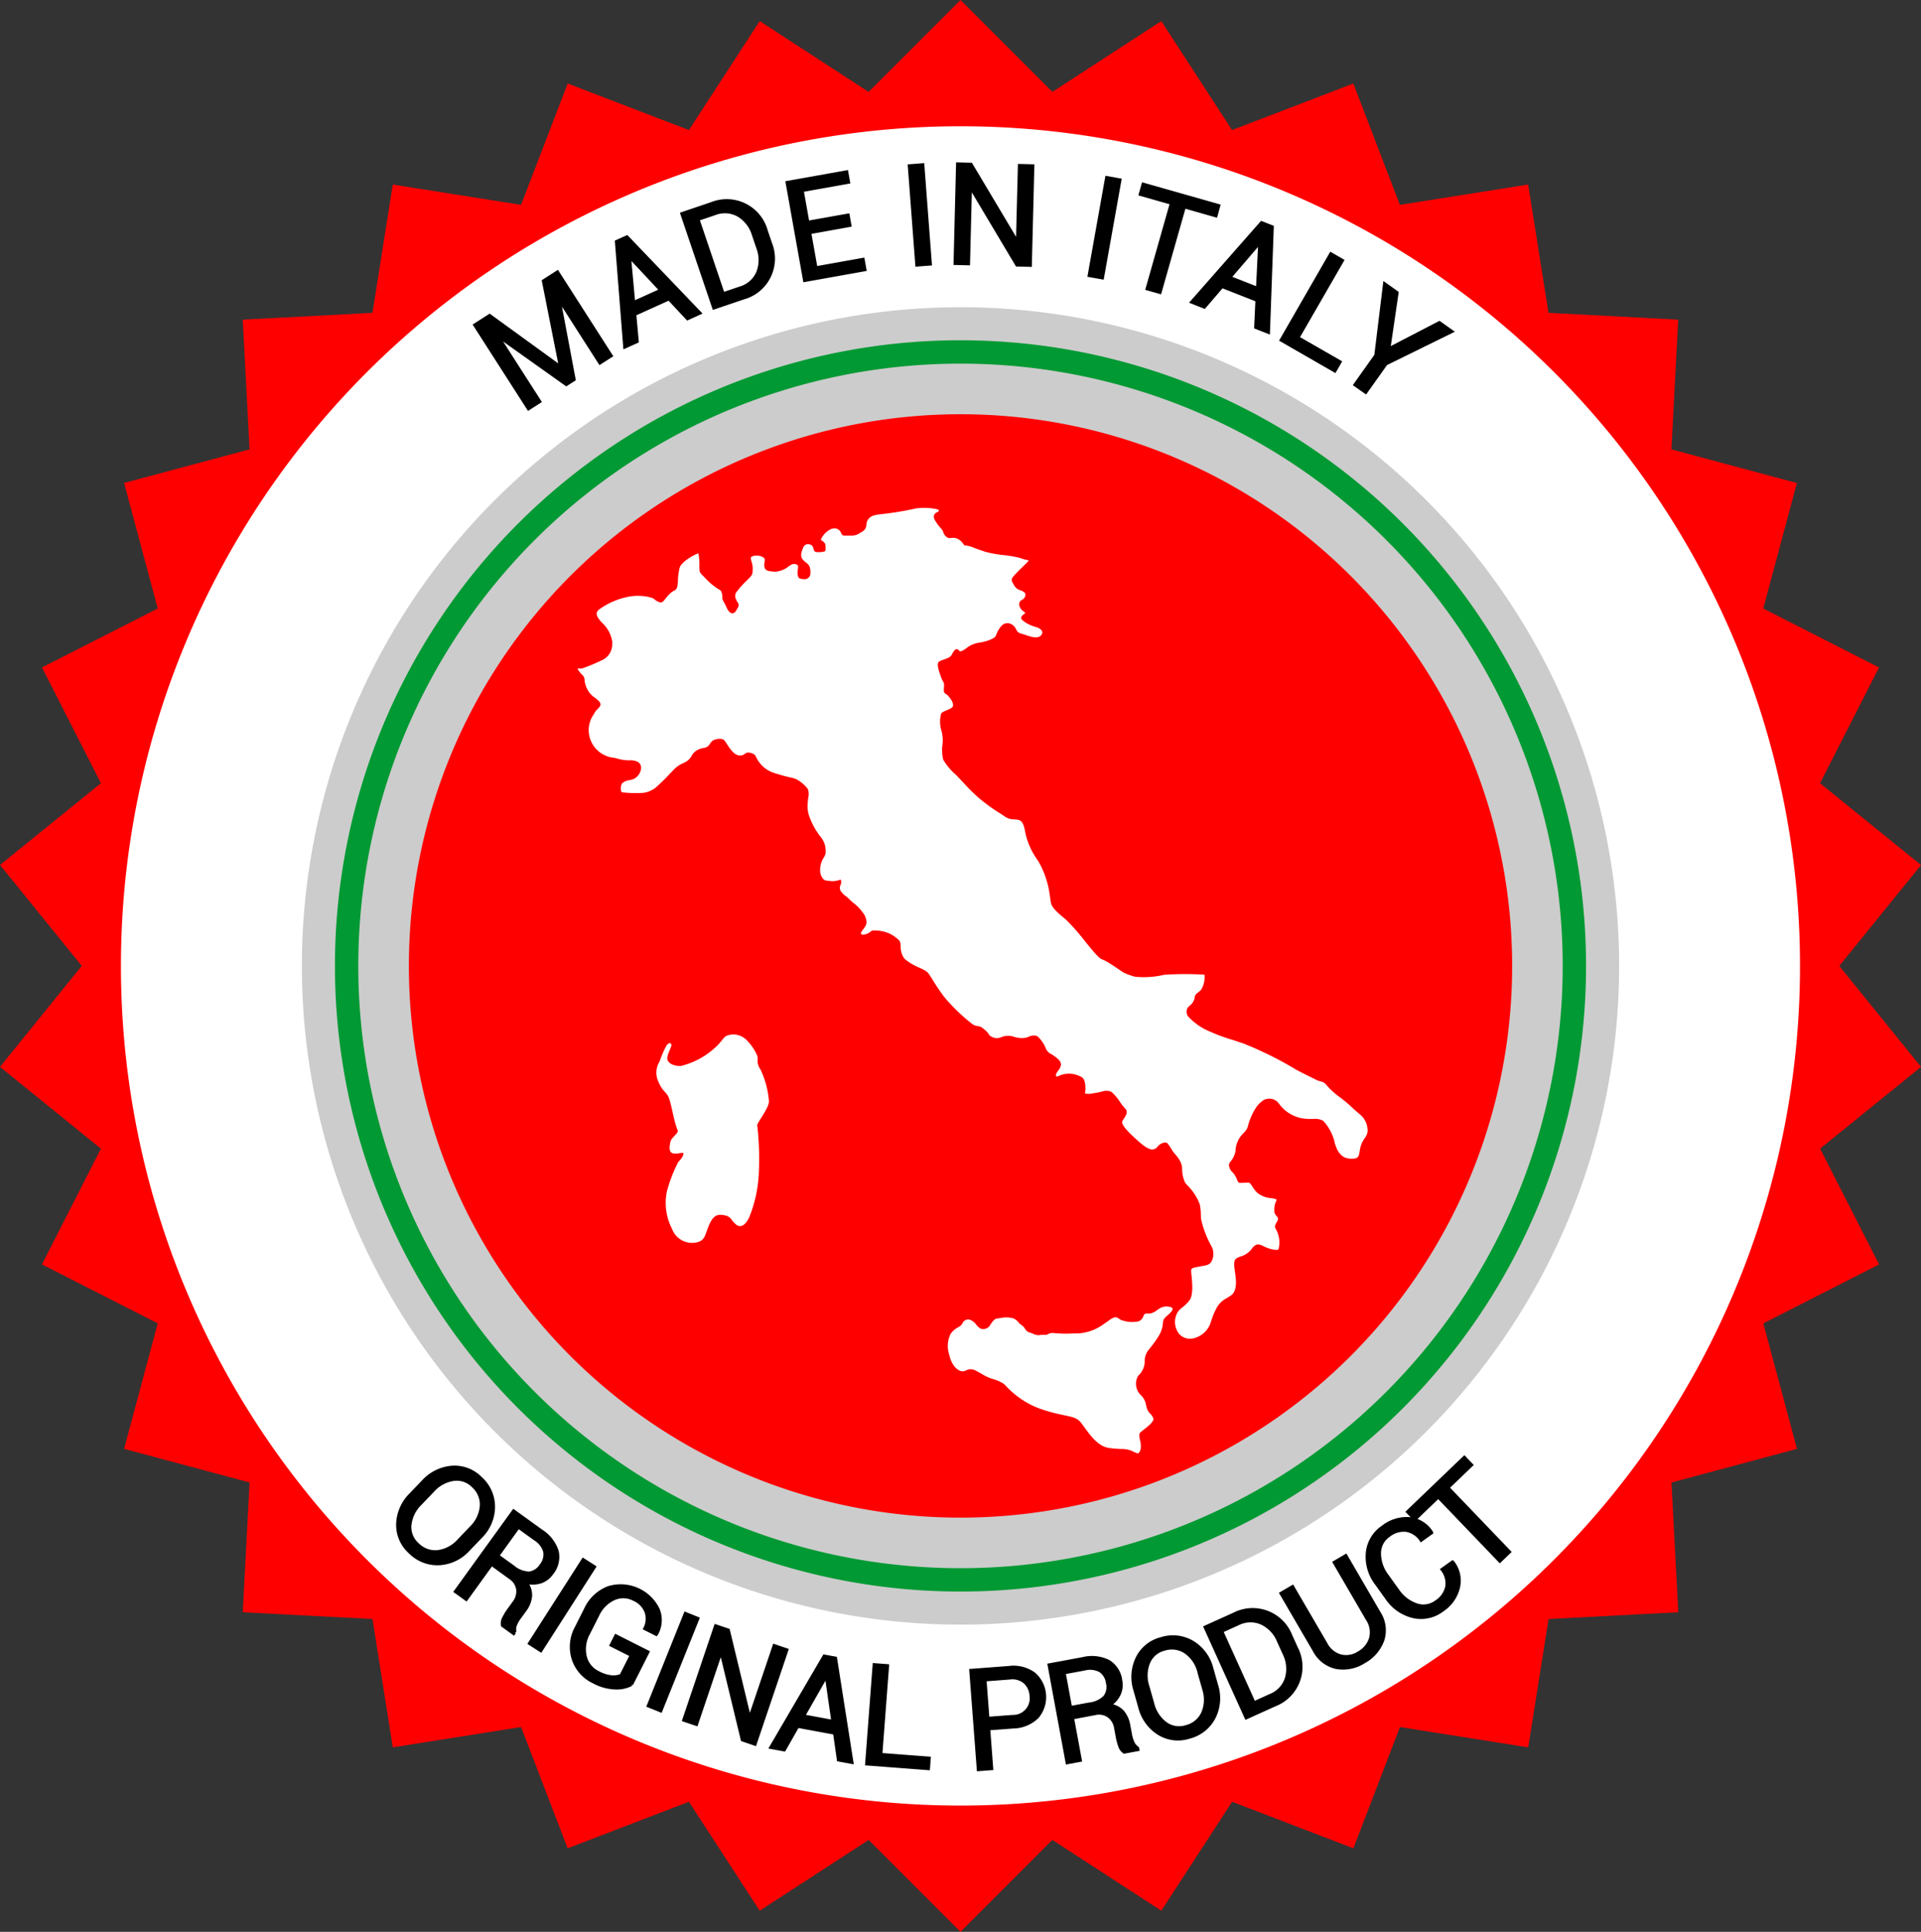
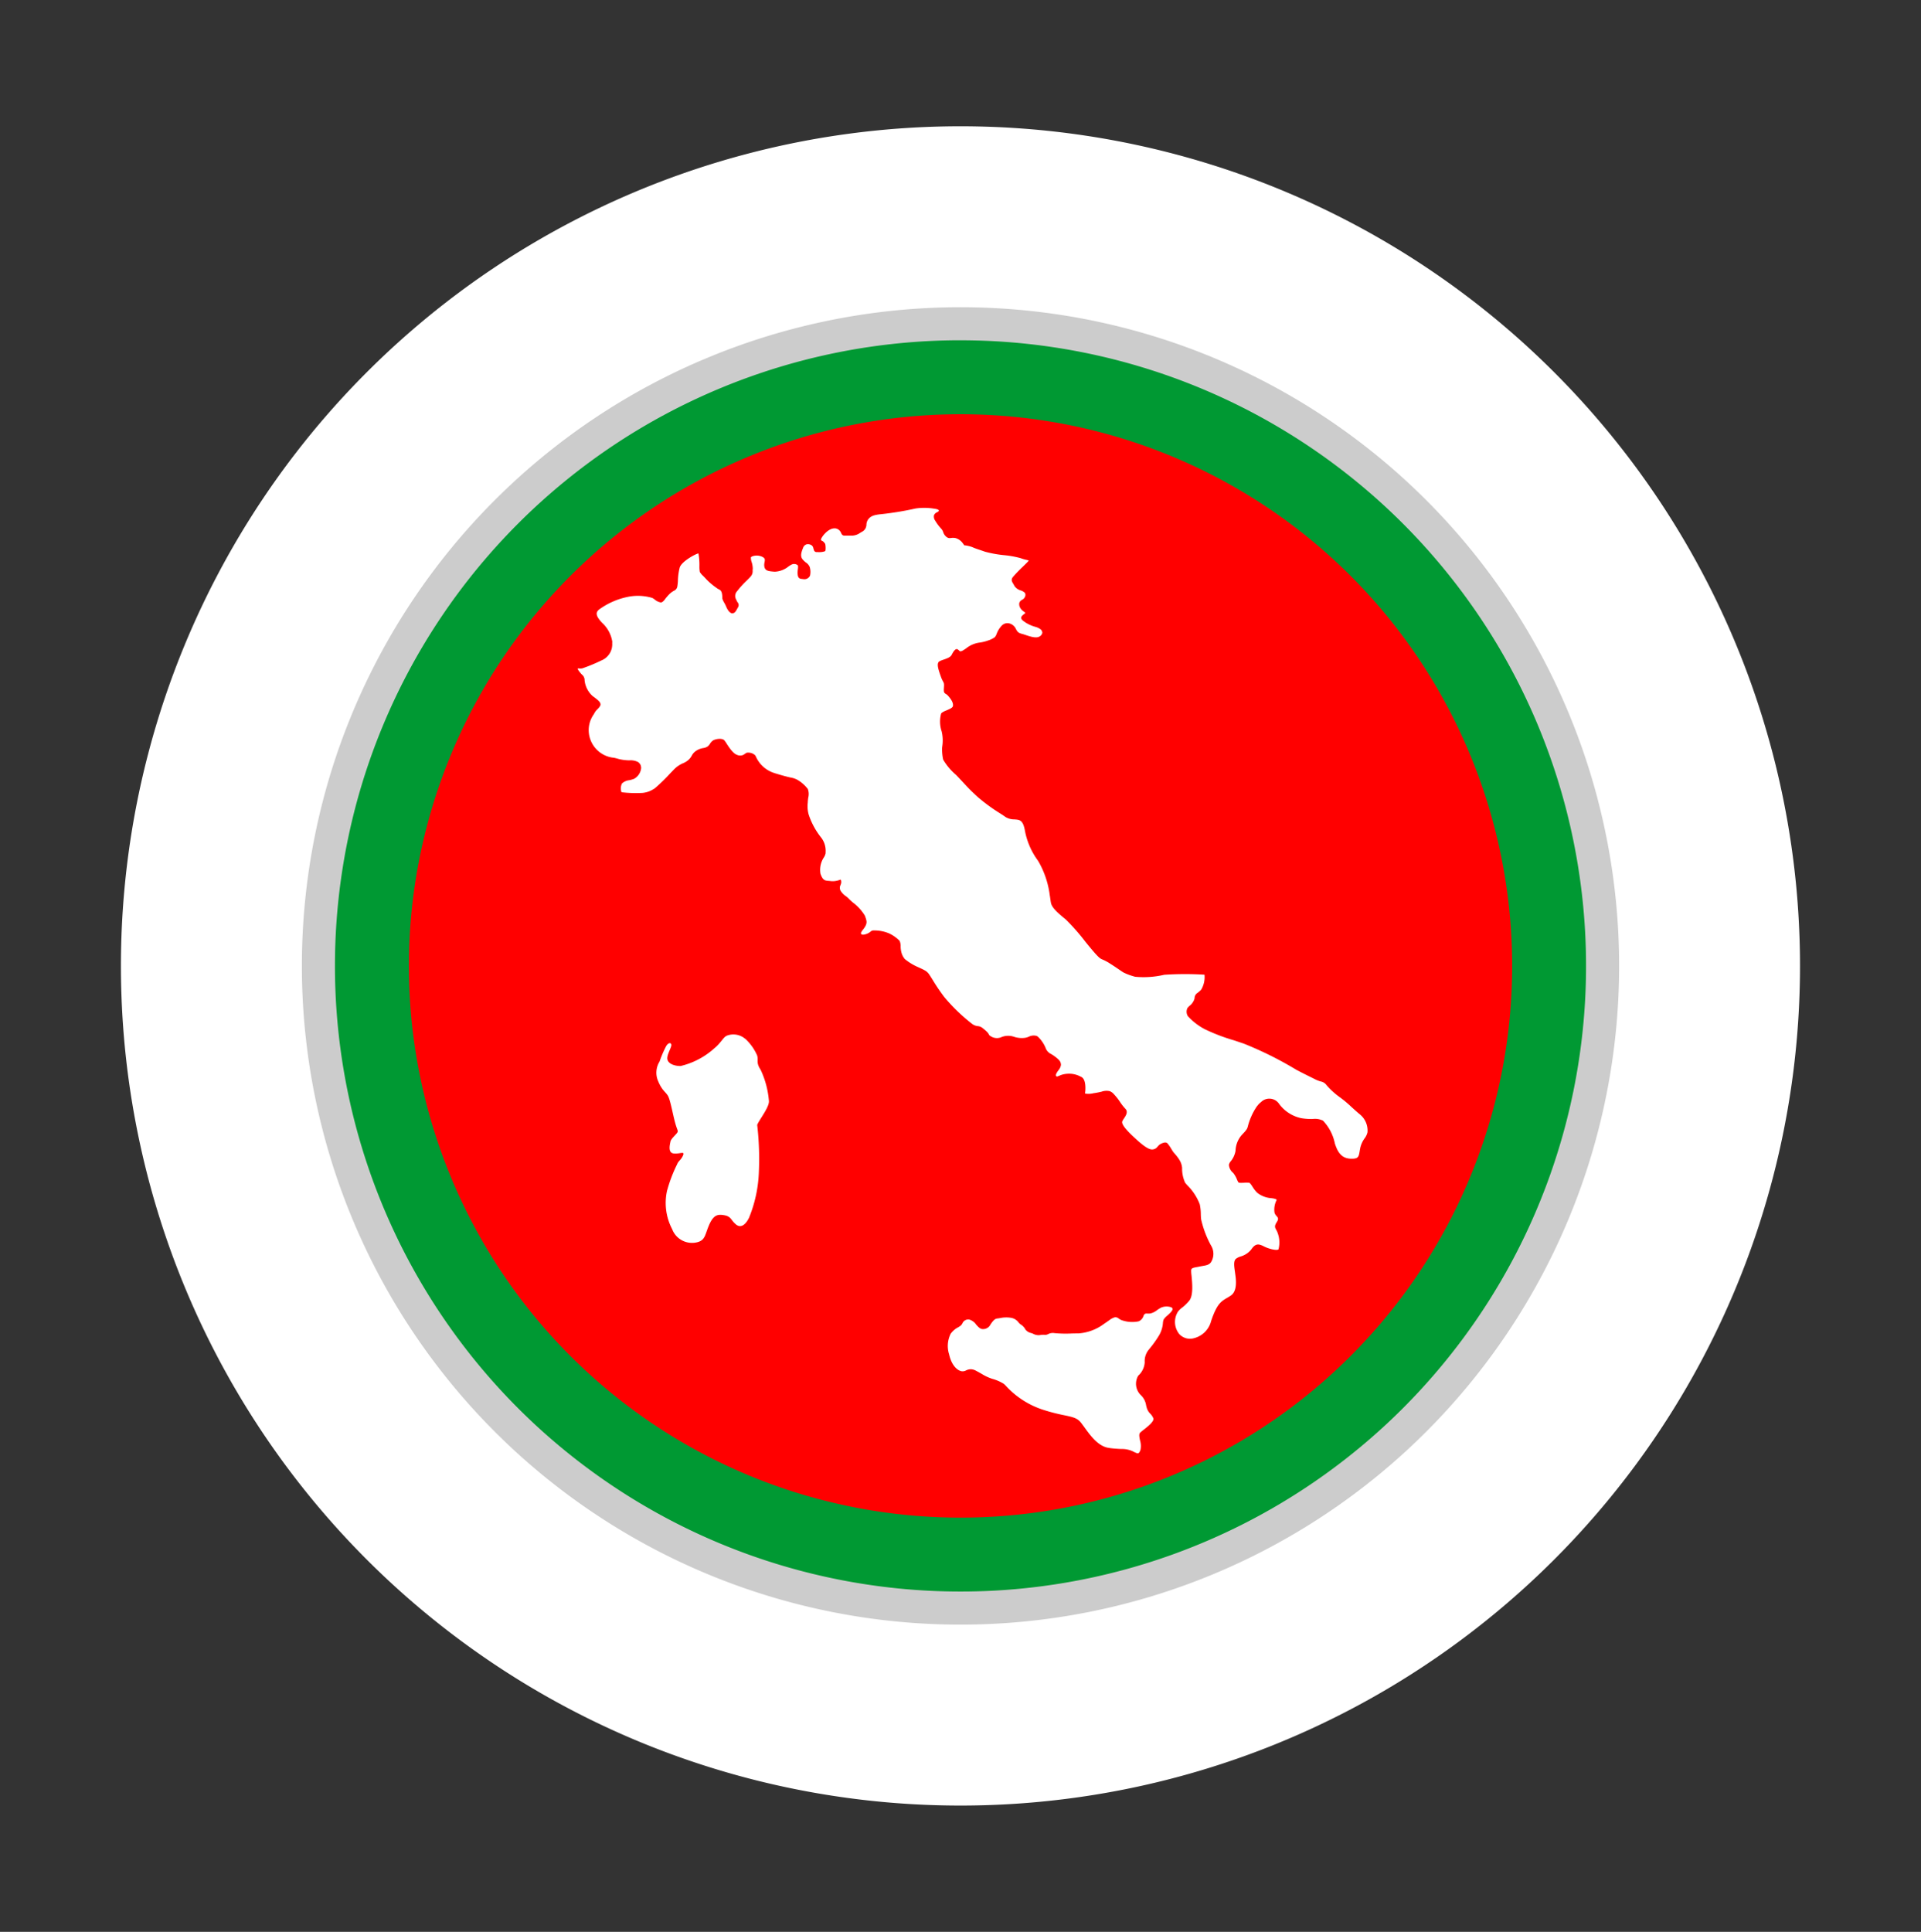
<svg xmlns="http://www.w3.org/2000/svg" width="127.556" height="128.259" viewBox="0 0 127.556 128.259">
  <rect x="0" y="0" width="127.556" height="128.259" fill="#333333" stroke="none" />
  <defs>
    <clipPath id="a">
      <rect width="127.556" height="128.259" fill="none" />
    </clipPath>
  </defs>
  <g transform="translate(0 0.001)">
-     <path d="M63.778,0l-6.1,6.1L50.445,1.4l-4.7,7.234L37.694,5.544,34.6,13.6l-8.519-1.349-1.349,8.519-8.614.451.451,8.614L8.24,32.064,10.473,40.4,2.787,44.312,6.7,52,0,57.426l5.428,6.7L0,70.833l6.7,5.428L2.787,83.946l7.686,3.915L8.24,96.194l8.331,2.232-.451,8.614,8.613.451,1.349,8.52,8.519-1.35,3.091,8.053,8.053-3.091,4.7,7.234,7.234-4.7,6.1,6.1,6.1-6.1,7.234,4.7,4.7-7.234,8.053,3.091,3.091-8.052,8.519,1.349,1.35-8.52,8.614-.451-.451-8.614,8.332-2.232-2.233-8.332,7.685-3.915-3.915-7.686,6.7-5.429-5.428-6.7,5.428-6.7L120.852,52l3.916-7.685L117.083,40.4l2.232-8.332-8.331-2.233.451-8.614-8.614-.451-1.35-8.519L92.953,13.6,89.862,5.544,81.809,8.635,77.111,1.4,69.877,6.1Z" transform="translate(0)" fill="red" />
    <g transform="translate(0 0)">
      <g clip-path="url(#a)">
        <path d="M78.948,24.217A55.746,55.746,0,1,1,23.2,79.963,55.746,55.746,0,0,1,78.948,24.217" transform="translate(-15.17 -15.834)" fill="#fff" fill-rule="evenodd" />
        <path d="M101.639,58.92a43.733,43.733,0,1,1-43.733,43.733A43.733,43.733,0,0,1,101.639,58.92" transform="translate(-37.861 -38.524)" fill="#ccc" fill-rule="evenodd" />
-         <path d="M80.976,285.654a2.82,2.82,0,0,1-1.935.932,2.556,2.556,0,0,1-1.961-.772,2.428,2.428,0,0,1-.806-1.881,2.888,2.888,0,0,1,.87-1.953l.814-.849a2.9,2.9,0,0,1,1.915-.951,2.422,2.422,0,0,1,1.915.724,2.55,2.55,0,0,1,.853,1.928,2.832,2.832,0,0,1-.851,1.974Zm.176-1.475a2.235,2.235,0,0,0,.676-1.415,1.633,1.633,0,0,0-.548-1.331,1.512,1.512,0,0,0-1.3-.442,2.3,2.3,0,0,0-1.368.752l-.82.856a2.315,2.315,0,0,0-.7,1.405,1.513,1.513,0,0,0,.5,1.282,1.639,1.639,0,0,0,1.353.495,2.254,2.254,0,0,0,1.391-.746Zm1.361,2.447,1.241.9a1.117,1.117,0,0,1,.489.757,1.2,1.2,0,0,1-.252.883l-.354.49a3.622,3.622,0,0,0-.321.53.736.736,0,0,0-.083.5l.748.54.063-.088a.836.836,0,0,1,.044-.462,2.043,2.043,0,0,1,.269-.49l.363-.5a1.87,1.87,0,0,0,.382-.937,1.353,1.353,0,0,0-.3-.925,1.792,1.792,0,0,0,.979-.033,1.5,1.5,0,0,0,.734-.561,1.726,1.726,0,0,0,.354-1.469,2.508,2.508,0,0,0-1.061-1.361l-1.834-1.324-3.869,5.357.725.524Zm.412-.571,1.369-1.9,1.109.8a1.43,1.43,0,0,1,.639.84,1.13,1.13,0,0,1-.244.891,1.1,1.1,0,0,1-.785.517,1.664,1.664,0,0,1-1.055-.406Zm2.857,6.308-.757-.485,3.567-5.569.757.485Zm6.025,2.239,1.089-2.157-2.135-1.078-.315.624,1.337.675L91.11,294a1.324,1.324,0,0,1-.618.092,2.32,2.32,0,0,1-.9-.283,1.579,1.579,0,0,1-.863-1.074,2.143,2.143,0,0,1,.217-1.516l.618-1.224a2.2,2.2,0,0,1,1.062-1.078,1.5,1.5,0,0,1,1.347.045,1.468,1.468,0,0,1,.807.857,1.386,1.386,0,0,1-.1,1.074l.766.387.02-.02a1.887,1.887,0,0,0,.119-1.617,2.765,2.765,0,0,0-3.3-1.474,2.734,2.734,0,0,0-1.529,1.426l-.614,1.216a2.673,2.673,0,0,0-.214,2.089,2.555,2.555,0,0,0,1.348,1.531,3.249,3.249,0,0,0,1.492.406,2.128,2.128,0,0,0,1.035-.234m1.945,1.755-.834-.335,2.463-6.137.835.335Zm6.258,2.213,2.116-6.265-.847-.286-1.612,4.772h-.03l-1.4-5.8-.847-.286-2.117,6.265.847.286,1.614-4.776h.029l1.4,5.8Zm5.279-.736-2.447-.453-.891,1.567-.9-.166,3.549-6.068.755.139,1.09,6.928-.9-.166Zm-2.055-1.143,1.942.36-.429-2.966-.027,0Zm5.129,2.556,3.215.245-.053.7-4.107-.313.5-6.594.892.068Zm7.162-1.7.2,2.644-.891.068-.5-6.593,2.523-.192a2.334,2.334,0,0,1,1.683.419,2.052,2.052,0,0,1,.218,2.866,2.34,2.34,0,0,1-1.6.665Zm-.053-.7,1.631-.124a1.2,1.2,0,0,0,1.234-1.369,1.314,1.314,0,0,0-.4-.889,1.287,1.287,0,0,0-1.026-.292l-1.631.124Zm5.618-.027.522,2.818-.88.163-1.2-6.5,2.224-.413a2.509,2.509,0,0,1,1.717.172,1.724,1.724,0,0,1,.819,1.27,1.5,1.5,0,0,1-.1.919,1.8,1.8,0,0,1-.651.731,1.355,1.355,0,0,1,.874.423,1.87,1.87,0,0,1,.414.923l.114.611a2.038,2.038,0,0,0,.168.533.837.837,0,0,0,.3.35l.02.107-.907.168a.737.737,0,0,1-.3-.406,3.628,3.628,0,0,1-.162-.6l-.11-.594a1.2,1.2,0,0,0-.466-.792,1.113,1.113,0,0,0-.885-.169Zm-.128-.692,1.255-.233a1.659,1.659,0,0,0,1.022-.483,1.1,1.1,0,0,0,.167-.925,1.127,1.127,0,0,0-.476-.792,1.432,1.432,0,0,0-1.05-.118l-1.344.249Zm9.7-1.462-.32-1.132a2.831,2.831,0,0,0-1.271-1.733,2.549,2.549,0,0,0-2.094-.241,2.421,2.421,0,0,0-1.594,1.285,2.9,2.9,0,0,0-.15,2.133l.32,1.132a2.891,2.891,0,0,0,1.244,1.74,2.429,2.429,0,0,0,2.03.257,2.559,2.559,0,0,0,1.659-1.3,2.827,2.827,0,0,0,.176-2.141m-1.184-.9.323,1.141a2.252,2.252,0,0,1-.061,1.577,1.639,1.639,0,0,1-1.112.917,1.514,1.514,0,0,1-1.357-.22,2.317,2.317,0,0,1-.856-1.316l-.323-1.141a2.3,2.3,0,0,1,.044-1.561,1.514,1.514,0,0,1,1.041-.9,1.634,1.634,0,0,1,1.424.2,2.233,2.233,0,0,1,.878,1.3m3.14,3.057-2.726-6.025,1.9-.858a2.721,2.721,0,0,1,3.792,1.42l.372.824a2.711,2.711,0,0,1-1.439,3.781Zm-1.621-5.752,2.148,4.747,1.08-.489a1.825,1.825,0,0,0,1.069-1.147,2.261,2.261,0,0,0-.157-1.629l-.376-.831a2.248,2.248,0,0,0-1.116-1.185,1.823,1.823,0,0,0-1.567.045Zm8.242-5.025-.774.451,2.211,3.794a1.55,1.55,0,0,1,.2,1.256,1.656,1.656,0,0,1-.806.966,1.52,1.52,0,0,1-1.183.193,1.59,1.59,0,0,1-.973-.808l-2.212-3.794-.773.45,2.211,3.794a2.169,2.169,0,0,0,1.449,1.126,2.546,2.546,0,0,0,1.833-.356,2.7,2.7,0,0,0,1.269-1.45,2.136,2.136,0,0,0-.246-1.828Zm7.084.421.023.016a1.985,1.985,0,0,1,.378,1.646,2.5,2.5,0,0,1-1.076,1.547,2.338,2.338,0,0,1-1.948.421,2.931,2.931,0,0,1-1.75-1.226l-.687-.955a2.938,2.938,0,0,1-.6-2.051,2.329,2.329,0,0,1,1.019-1.714,2.565,2.565,0,0,1,1.8-.558,1.975,1.975,0,0,1,1.447.909l.009.028-.7.5a1.481,1.481,0,0,0-.973-.655,1.574,1.574,0,0,0-1.174.346,1.406,1.406,0,0,0-.617,1.187,2.457,2.457,0,0,0,.513,1.476l.692.963a2.477,2.477,0,0,0,1.241.965,1.407,1.407,0,0,0,1.321-.207,1.573,1.573,0,0,0,.7-1,1.49,1.49,0,0,0-.316-1.139Zm1.269-6.438-.487-.507-3.772,3.618.488.508,1.553-1.491,4.091,4.264.645-.619-4.091-4.264Z" transform="translate(-49.87 -182.767)" stroke="#000" stroke-width="0.2" fill-rule="evenodd" />
-         <path d="M96.714,44.884l.024-.015-1.123-5.663.937-.6,3.569,5.567-.753.483-2.673-4.171-.026.011.99,5.255-.523.335-4.5-3.2-.021.019,2.763,4.309-.753.483L91.054,42.13l.99-.635Zm7.237-4.487-2.267,1.025.164,1.8-.832.376-.552-7.008.7-.316,4.851,5.064-.831.376Zm-2.34.236,1.8-.814-2.047-2.189-.026.011Zm5.318.369,1.97-.667a2.71,2.71,0,0,0,1.8-3.621l-.289-.856a2.721,2.721,0,0,0-3.634-1.787l-1.97.667Zm-1.047-5.884,1.67,4.935,1.123-.38a1.823,1.823,0,0,0,1.176-1.036,2.26,2.26,0,0,0,0-1.636l-.293-.865a2.251,2.251,0,0,0-.994-1.288,1.825,1.825,0,0,0-1.564-.109Zm10.088.4L113.3,36l.416,2.33,3.13-.559.123.688-4.01.717-1.162-6.51,3.961-.708.124.693-3.081.55.376,2.106,2.674-.477Zm5.341,2.565-.9.069-.5-6.594.9-.069Zm6.638.087-.894-.022L124,33.02l-.028.008-.128,5.039-.894-.022.167-6.611.894.023,3.056,5.124.028-.008.127-5.035.894.022Zm4.789.835-.885-.158,1.163-6.51.885.158Zm7.538-4.119-2.1-.6-1.615,5.684-.861-.244,1.615-5.684-2.071-.588.192-.677,5.028,1.428Zm2.719,5.6-.084,1.8.85.335.253-7.008-.714-.281-4.643,5.277.849.335,1.174-1.368Zm-1.8-1.514,1.957-2.279.026.01-.145,2.993Zm4.526,4,2.8,1.607-.349.606-3.57-2.053,3.3-5.733.775.446Zm6.036.735,3.354-1.739.832.592-4.376,2.15-1.347,1.895L149.5,46.1l1.387-1.95.583-4.763.833.592Z" transform="translate(-59.534 -20.553)" stroke="#000" stroke-width="0.2" fill-rule="evenodd" />
        <path d="M105.787,65.265A41.537,41.537,0,1,1,64.25,106.8a41.537,41.537,0,0,1,41.537-41.537" transform="translate(-42.009 -42.673)" fill="#093" fill-rule="evenodd" />
-         <path d="M108.715,69.742a39.987,39.987,0,1,1-39.987,39.987,39.987,39.987,0,0,1,39.987-39.987" transform="translate(-44.937 -45.6)" fill="#ccc" fill-rule="evenodd" />
        <path d="M115.058,79.444A36.629,36.629,0,1,1,78.43,116.072a36.628,36.628,0,0,1,36.628-36.628" transform="translate(-51.28 -51.943)" fill="red" fill-rule="evenodd" />
        <path d="M121.948,132.654a1.209,1.209,0,0,0-1.215-.219c-.257.1-.367.449-.85.848a5.077,5.077,0,0,1-2.233,1.171c-.432,0-.821-.159-.876-.449s.285-.788.263-.959-.208-.147-.351.1a7.2,7.2,0,0,0-.432,1.013,1.4,1.4,0,0,0-.082,1.325c.29.68.542.7.684,1.041s.285,1.144.422,1.653.218.553.17.668-.433.432-.466.613-.2.756.214.8.75-.18.619.127-.318.372-.394.591a9.607,9.607,0,0,0-.673,1.774,3.751,3.751,0,0,0,.344,2.535,1.411,1.411,0,0,0,1.676.865c.536-.142.5-.526.788-1.172s.57-.7,1.019-.613.411.333.761.613.663-.049.86-.454a8.836,8.836,0,0,0,.652-3.028,19.647,19.647,0,0,0-.11-3.132c.1-.3.81-1.171.778-1.588a5.973,5.973,0,0,0-.548-2.069c-.317-.482-.142-.614-.23-.943a3.281,3.281,0,0,0-.789-1.116m24.19,27.169c.324.042.566.053.761.063a1.712,1.712,0,0,1,.747.14c.217.109.332.165.4.136.051-.022.094-.09.143-.23a1.284,1.284,0,0,0-.031-.612c-.047-.227-.087-.423.009-.522a2.545,2.545,0,0,1,.216-.179c.257-.2.738-.573.656-.775a.966.966,0,0,0-.2-.3.883.883,0,0,1-.232-.379c-.018-.065-.034-.129-.048-.188a1.159,1.159,0,0,0-.333-.652,1.051,1.051,0,0,1-.19-1.306,1.305,1.305,0,0,0,.432-.884,1.2,1.2,0,0,1,.19-.737c.037-.055.091-.121.161-.208a7.284,7.284,0,0,0,.609-.861,1.916,1.916,0,0,0,.249-.81.71.71,0,0,1,.053-.24,1.219,1.219,0,0,1,.23-.244c.151-.137.359-.323.355-.435a.134.134,0,0,0-.075-.119.953.953,0,0,0-.67.011,2.237,2.237,0,0,0-.285.176,1.128,1.128,0,0,1-.43.216,1.01,1.01,0,0,1-.225.009.248.248,0,0,0-.161.029.347.347,0,0,0-.085.137.583.583,0,0,1-.314.349,2.048,2.048,0,0,1-1.009-.037.886.886,0,0,1-.32-.146.324.324,0,0,0-.258-.083,1.034,1.034,0,0,0-.344.175l-.114.081c-.063.045-.124.09-.18.125l-.082.056a3.2,3.2,0,0,1-1.666.63c-.167,0-.318.006-.455.007a7.879,7.879,0,0,1-1.162-.023.678.678,0,0,0-.423.064.419.419,0,0,1-.186.051l-.018,0a1.29,1.29,0,0,0-.354.017.755.755,0,0,1-.46-.1l-.1-.036a.665.665,0,0,1-.387-.228.843.843,0,0,0-.315-.341.788.788,0,0,1-.149-.141.773.773,0,0,0-.522-.307,1.992,1.992,0,0,0-.711.024c-.065.011-.124.022-.177.026-.171.014-.29.164-.427.359l-.024.034a.541.541,0,0,1-.529.309c-.162-.007-.29-.15-.426-.3a.836.836,0,0,0-.469-.337.427.427,0,0,0-.444.265.717.717,0,0,1-.1.134,1.629,1.629,0,0,1-.174.117,1.411,1.411,0,0,0-.505.437,1.829,1.829,0,0,0-.1,1.362c.173.766.565,1.085.849,1.125a.489.489,0,0,0,.28-.06.736.736,0,0,1,.305-.077.75.75,0,0,1,.35.1c.156.081.282.153.392.217a3.3,3.3,0,0,0,.674.316,2.827,2.827,0,0,1,.778.336,1.258,1.258,0,0,1,.145.139,5.766,5.766,0,0,0,2.406,1.563,12.4,12.4,0,0,0,1.483.387c.547.117.849.179,1.091.486.069.087.144.191.224.3.389.54.919,1.281,1.625,1.378l.054.008m.835-21.666a.852.852,0,0,1,.119-.214c.125-.187.295-.442.087-.649a3.3,3.3,0,0,1-.338-.43,3.971,3.971,0,0,0-.444-.56.65.65,0,0,0-.259-.175.994.994,0,0,0-.539.038c-.14.032-.313.072-.526.1a1.375,1.375,0,0,1-.553.025c-.014-.014-.009-.063,0-.119,0-.034.008-.075.01-.123.019-.482-.076-.774-.278-.868l-.045-.021a1.617,1.617,0,0,0-.878-.184,1.466,1.466,0,0,0-.524.127c-.084.035-.158.066-.189.051l-.034-.042c-.037-.092.061-.23.155-.363a.72.72,0,0,0,.171-.354c0-.238-.126-.358-.412-.573a2.446,2.446,0,0,0-.235-.155.7.7,0,0,1-.349-.352,2.163,2.163,0,0,0-.532-.8l-.035-.024-.04-.025a.725.725,0,0,0-.543.054,1.141,1.141,0,0,1-.237.069,1.664,1.664,0,0,1-.717-.063,1.187,1.187,0,0,0-.9.037.76.76,0,0,1-.774-.166c-.027-.083-.1-.2-.407-.437a.571.571,0,0,0-.336-.148.785.785,0,0,1-.366-.136,11.926,11.926,0,0,1-1.857-1.788,12.955,12.955,0,0,1-.773-1.139c-.126-.2-.225-.361-.278-.427-.139-.171-.256-.225-.7-.429l-.046-.02a3.742,3.742,0,0,1-.84-.522l-.026-.037a1.122,1.122,0,0,1-.174-.338,1.681,1.681,0,0,1-.069-.455.8.8,0,0,0-.071-.375,2.451,2.451,0,0,0-.684-.486,2.524,2.524,0,0,0-.932-.2l-.1,0-.043,0-.048.009a.359.359,0,0,0-.123.071.781.781,0,0,1-.24.142c-.206.082-.328.066-.376.025l-.02-.081a.86.86,0,0,1,.139-.22,1.646,1.646,0,0,0,.171-.259c.1-.213.083-.317-.048-.671a3.129,3.129,0,0,0-.8-.875c-.106-.093-.2-.175-.236-.216a1.7,1.7,0,0,0-.222-.2,1.116,1.116,0,0,1-.361-.377.4.4,0,0,1,0-.357l.018-.051a.385.385,0,0,0,.009-.28l-.018-.038-.04.014a1.386,1.386,0,0,1-.275.074,1.179,1.179,0,0,1-.348.011c-.047-.007-.094-.011-.138-.014-.238-.02-.384-.032-.537-.475a1.5,1.5,0,0,1,.234-1.093.817.817,0,0,0,.108-.268l0-.063a1.431,1.431,0,0,0-.323-1.009,4.915,4.915,0,0,1-.8-1.49,2.041,2.041,0,0,1-.06-.8l0-.033c.006-.1.017-.191.029-.286a.982.982,0,0,0-.025-.579,2.386,2.386,0,0,0-.611-.562,1.392,1.392,0,0,0-.529-.2c-.2-.045-.5-.117-1-.273l-.009,0-.087-.03a1.99,1.99,0,0,1-1.215-1.092l-.046-.084a.682.682,0,0,0-.565-.169l-.117.07a.475.475,0,0,1-.492.082c-.284-.08-.549-.488-.724-.759a1.751,1.751,0,0,0-.161-.226c-.15-.15-.585-.091-.764.033a.662.662,0,0,0-.174.195.692.692,0,0,1-.172.195.731.731,0,0,1-.282.1,1.169,1.169,0,0,0-.513.212.875.875,0,0,0-.253.3.961.961,0,0,1-.245.3,1.363,1.363,0,0,1-.34.2,1.862,1.862,0,0,0-.621.441l-.2.206a11.942,11.942,0,0,1-1.053,1.024l-.067.038a1.627,1.627,0,0,1-.731.256,8.215,8.215,0,0,1-1.4-.043.723.723,0,0,1,.03-.585.846.846,0,0,1,.486-.215,2.037,2.037,0,0,0,.31-.089.908.908,0,0,0,.477-.744l-.006-.042-.008-.045c-.008-.031-.017-.062-.025-.093a.549.549,0,0,0-.157-.189,1.093,1.093,0,0,0-.588-.116,2.99,2.99,0,0,1-.742-.1c-.081-.026-.177-.049-.281-.072a1.844,1.844,0,0,1-1.551-1.171,1.816,1.816,0,0,1,.2-1.7,1.111,1.111,0,0,0,.067-.118.958.958,0,0,1,.184-.231c.105-.11.2-.215.208-.309.005-.172-.186-.32-.527-.571a1.628,1.628,0,0,1-.531-1.044.464.464,0,0,0-.169-.372l-.06-.06-.026-.03c-.073-.087-.208-.246-.206-.325l.093,0a.625.625,0,0,0,.22-.006,11.026,11.026,0,0,0,1.251-.518,1.157,1.157,0,0,0,.731-1.147c0-.03,0-.06.007-.09a2.145,2.145,0,0,0-.686-1.275,2.277,2.277,0,0,1-.272-.346c-.145-.274-.1-.423.2-.615a4.88,4.88,0,0,1,1.728-.742,3.335,3.335,0,0,1,1.681.057,1.069,1.069,0,0,1,.15.094.863.863,0,0,0,.423.209.558.558,0,0,0,.055-.014.348.348,0,0,0,.047-.022.794.794,0,0,0,.181-.191,3.466,3.466,0,0,1,.267-.311,1.346,1.346,0,0,1,.311-.236.377.377,0,0,0,.227-.262,3.2,3.2,0,0,0,.045-.421,3.951,3.951,0,0,1,.117-.857c.126-.427,1.106-.936,1.245-.942a4.281,4.281,0,0,1,.065.826,2.156,2.156,0,0,0,.024.4,1.09,1.09,0,0,0,.224.267c.061.063.134.137.207.218a4.337,4.337,0,0,0,.679.575c.026.02.052.04.076.054a.438.438,0,0,0,.065.034l.063.036c.172.089.177.371.181.507l0,.07a1,1,0,0,0,.123.275c.048.09.1.182.131.264.058.138.214.458.423.449.154-.01.224-.142.307-.294l.056-.1a.276.276,0,0,0-.025-.336,1.057,1.057,0,0,1-.094-.184.461.461,0,0,1,.06-.551,6.1,6.1,0,0,1,.649-.717c.107-.107.2-.2.245-.253a.511.511,0,0,0,.139-.386c0-.038,0-.081.01-.132a1.5,1.5,0,0,0-.075-.448.86.86,0,0,1-.05-.31c.007-.02.039-.049.108-.076a.873.873,0,0,1,.65.037c.2.1.179.2.149.36a.772.772,0,0,0-.018.26c.045.307.244.334.689.367a1.539,1.539,0,0,0,.926-.352c.067-.044.123-.081.162-.1a.383.383,0,0,1,.44.02c.039.051.027.157.012.282a1.452,1.452,0,0,0-.01.347c.03.258.161.272.3.287l.072.009a.41.41,0,0,0,.446-.229,1.122,1.122,0,0,0-.023-.585.681.681,0,0,0-.251-.291,1.278,1.278,0,0,1-.225-.215c-.148-.194-.1-.414.038-.755a.369.369,0,0,1,.218-.23.422.422,0,0,1,.331.049.279.279,0,0,1,.131.2l.039.122a.18.18,0,0,0,.207.137l.1.006a1.254,1.254,0,0,0,.4-.049.258.258,0,0,0,.031-.017.072.072,0,0,0,.019-.021.147.147,0,0,0,.011-.029,1.381,1.381,0,0,0-.016-.424.6.6,0,0,0-.161-.185L127,99.564c-.047-.049-.029-.115.07-.262,0-.006.356-.526.78-.544a.539.539,0,0,1,.108.005.484.484,0,0,1,.353.309l.041.076c.065.1.151.095.327.091.067,0,.152,0,.257,0a.968.968,0,0,0,.635-.182c.047-.027.1-.06.161-.093a.537.537,0,0,0,.258-.461.687.687,0,0,1,.1-.319c.164-.229.361-.314.844-.365a20.324,20.324,0,0,0,2.324-.381,4.012,4.012,0,0,1,1.273.02c.19.025.264.076.27.112s-.029.074-.112.115a.356.356,0,0,0-.213.208.452.452,0,0,0,.083.354,2.974,2.974,0,0,0,.377.509l.044.051a.546.546,0,0,1,.109.2.631.631,0,0,0,.185.289.341.341,0,0,0,.328.1.941.941,0,0,1,.308.008.888.888,0,0,1,.484.35l.044.055a.4.4,0,0,1,.025.039c0,.009.009.016.012.023l.007.012.022,0a2.1,2.1,0,0,1,.513.119l.056.024.045.02c.1.041.186.07.332.12.1.033.227.075.412.141a7.747,7.747,0,0,0,1.257.229,6.491,6.491,0,0,1,1.112.2,2.5,2.5,0,0,0,.383.112.76.76,0,0,1,.152.043l-.038.058c-.063.07-.211.217-.37.37a8.92,8.92,0,0,0-.652.68c-.124.177-.056.288.023.42a1.66,1.66,0,0,1,.089.161.755.755,0,0,0,.423.3.693.693,0,0,1,.265.154.251.251,0,0,1,.033.206.4.4,0,0,1-.208.258.345.345,0,0,0-.188.209.488.488,0,0,0,.094.381.681.681,0,0,0,.216.2l.089.074s0,.023-.065.073c-.12.092-.216.167-.211.266s.1.184.325.329a2.44,2.44,0,0,0,.594.26,1.007,1.007,0,0,1,.358.162.307.307,0,0,1,.128.239.359.359,0,0,1-.2.252c-.216.129-.636-.012-.913-.107l-.174-.057-.012,0c-.266-.078-.337-.1-.468-.367a.656.656,0,0,0-.46-.352.52.52,0,0,0-.461.147,1.574,1.574,0,0,0-.345.55.71.71,0,0,1-.125.227,1.617,1.617,0,0,1-.473.227l-.054.02-.042.013a2.8,2.8,0,0,1-.462.1,1.789,1.789,0,0,0-.875.385c-.048.034-.1.068-.153.1-.223.147-.271.087-.323.024l-.1-.074c-.137-.036-.253.127-.385.385-.079.156-.341.244-.551.316a1.778,1.778,0,0,0-.247.1c-.228.125-.084.536.084,1.014a1.888,1.888,0,0,0,.152.338c.057.107.074.137.054.4-.021.3.006.345.118.413a.627.627,0,0,1,.152.123c.26.289.37.523.323.7-.029.108-.25.2-.429.276a1.4,1.4,0,0,0-.287.143.382.382,0,0,0-.035.03c-.01.011-.019.022-.028.033a2.031,2.031,0,0,0,.035,1.188,2.612,2.612,0,0,1,.04.994l-.01.076a3.117,3.117,0,0,0,.069.8,3.955,3.955,0,0,0,.85,1.013c.165.166.3.317.453.479.222.242.451.493.8.816.012.014.026.028.037.038s.02.017.029.025l.109.1a11.718,11.718,0,0,0,1.5,1.1c.157.1.28.18.343.231a1.134,1.134,0,0,0,.614.17c.08.007.154.012.222.025.206.036.365.165.463.675a4.855,4.855,0,0,0,.882,2.049,6.009,6.009,0,0,1,.775,2.274c.005.029.009.059.015.088.012.091.025.17.034.237s.02.139.029.182c.062.354.511.722.99,1.116a14.049,14.049,0,0,1,1.3,1.478c.265.327.5.609.647.773.3.33.358.354.505.415a1.967,1.967,0,0,1,.2.095l.087.046c.052.029.107.061.164.1.229.14.484.316.667.44.148.1.227.155.26.171a3.584,3.584,0,0,0,.522.21l.1.031.15.043a5.979,5.979,0,0,0,1.931-.132,20.97,20.97,0,0,1,2.675-.006,1.625,1.625,0,0,1-.224,1,1.992,1.992,0,0,1-.226.2.423.423,0,0,0-.209.371.918.918,0,0,1-.338.5,1.39,1.39,0,0,0-.137.145.564.564,0,0,0,.025.53,4.055,4.055,0,0,0,1.127.872,12.408,12.408,0,0,0,1.934.739c.2.066.423.141.654.219a23.936,23.936,0,0,1,3.452,1.714l.01.007c.181.1.7.365,1.086.552l.242.121a2.015,2.015,0,0,0,.312.117.614.614,0,0,1,.4.252,5.092,5.092,0,0,0,.932.836l.179.138c.2.159.361.3.546.475.139.127.3.271.5.444a1.39,1.39,0,0,1,.559,1.229,1.065,1.065,0,0,1-.195.408,1.726,1.726,0,0,0-.287.636c-.016.08-.029.154-.039.221-.064.372-.087.513-.615.489-.628-.025-.868-.5-1.033-1.015a3.077,3.077,0,0,0-.785-1.508,1.2,1.2,0,0,0-.674-.114,3.907,3.907,0,0,1-.766-.051,2.458,2.458,0,0,1-1.466-.935.784.784,0,0,0-1.214-.131,1.265,1.265,0,0,0-.23.23l-.037.044-.025.035a4.217,4.217,0,0,0-.585,1.318l-.02.066c-.008.019-.015.037-.022.053s-.014.028-.021.04a1.669,1.669,0,0,1-.228.279l-.121.13a1.675,1.675,0,0,0-.4,1.041,1.523,1.523,0,0,1-.316.69.5.5,0,0,0-.123.237.752.752,0,0,0,.282.536,1.622,1.622,0,0,1,.252.44c.053.119.079.178.115.2s.127.026.331.017a1.544,1.544,0,0,1,.367,0c.061.018.135.134.214.255a2.126,2.126,0,0,0,.309.4,1.688,1.688,0,0,0,.914.363c.228.022.365.07.383.11l-.006.024a1.411,1.411,0,0,0-.134.834.532.532,0,0,0,.133.218c.092.107.158.183.024.393-.176.269-.136.365-.044.527a1.257,1.257,0,0,1,.1.219,1.813,1.813,0,0,1,.052,1.072c-.09.108-.65-.023-.984-.2-.352-.18-.556-.191-.836.225a1.418,1.418,0,0,1-.7.453.943.943,0,0,0-.322.165c-.146.159-.106.457-.063.771l.01.065.013.1c.056.382.176,1.175-.28,1.489-.093.063-.178.114-.26.162-.387.228-.666.392-1.05,1.525a1.573,1.573,0,0,1-1.21,1.163.953.953,0,0,1-.924-.311,1.281,1.281,0,0,1-.076-1.457,1.257,1.257,0,0,1,.27-.268,2.99,2.99,0,0,0,.472-.454c.3-.345.212-1.188.164-1.692a2.41,2.41,0,0,1-.022-.356c.02-.132.135-.157.372-.2.059-.009.123-.022.189-.036s.137-.027.2-.038c.242-.04.452-.076.573-.278a1.054,1.054,0,0,0-.021-1.087,6.69,6.69,0,0,1-.651-1.722,3.327,3.327,0,0,1-.022-.339,3.294,3.294,0,0,0-.072-.673,3.594,3.594,0,0,0-.829-1.263c-.067-.076-.121-.137-.142-.168a2.231,2.231,0,0,1-.2-.983,1.227,1.227,0,0,0-.215-.586l-.027-.042-.037-.052c-.076-.105-.154-.195-.217-.268-.047-.056-.088-.1-.114-.141s-.072-.111-.111-.177a2.378,2.378,0,0,0-.246-.352l-.017-.019a.119.119,0,0,0-.026-.02.235.235,0,0,0-.037-.015l-.074-.015a.822.822,0,0,0-.41.172l-.1.106a.438.438,0,0,1-.337.186c-.3.031-.809-.419-1.263-.843-.346-.324-.8-.782-.748-1.008" transform="translate(-72.459 -63.679)" fill="#fff" fill-rule="evenodd" />
      </g>
    </g>
  </g>
</svg>